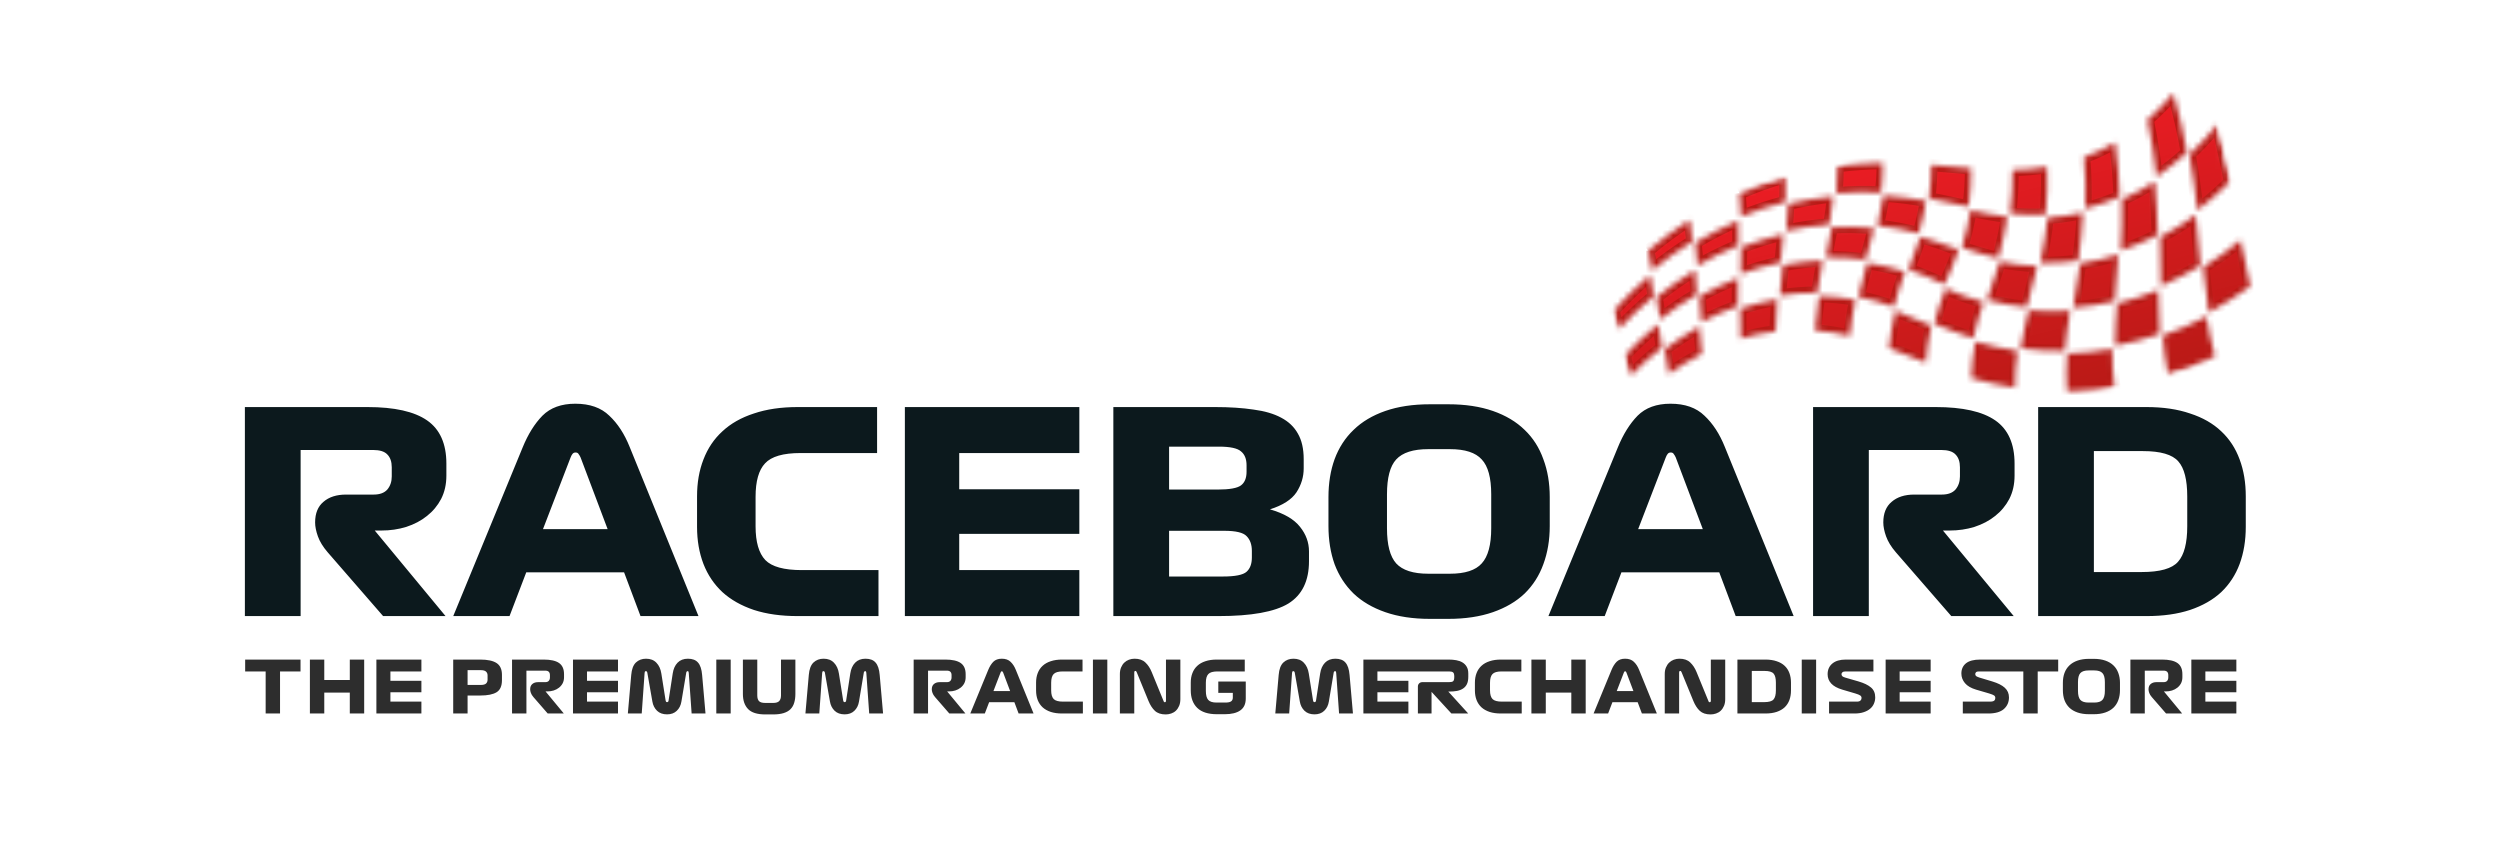
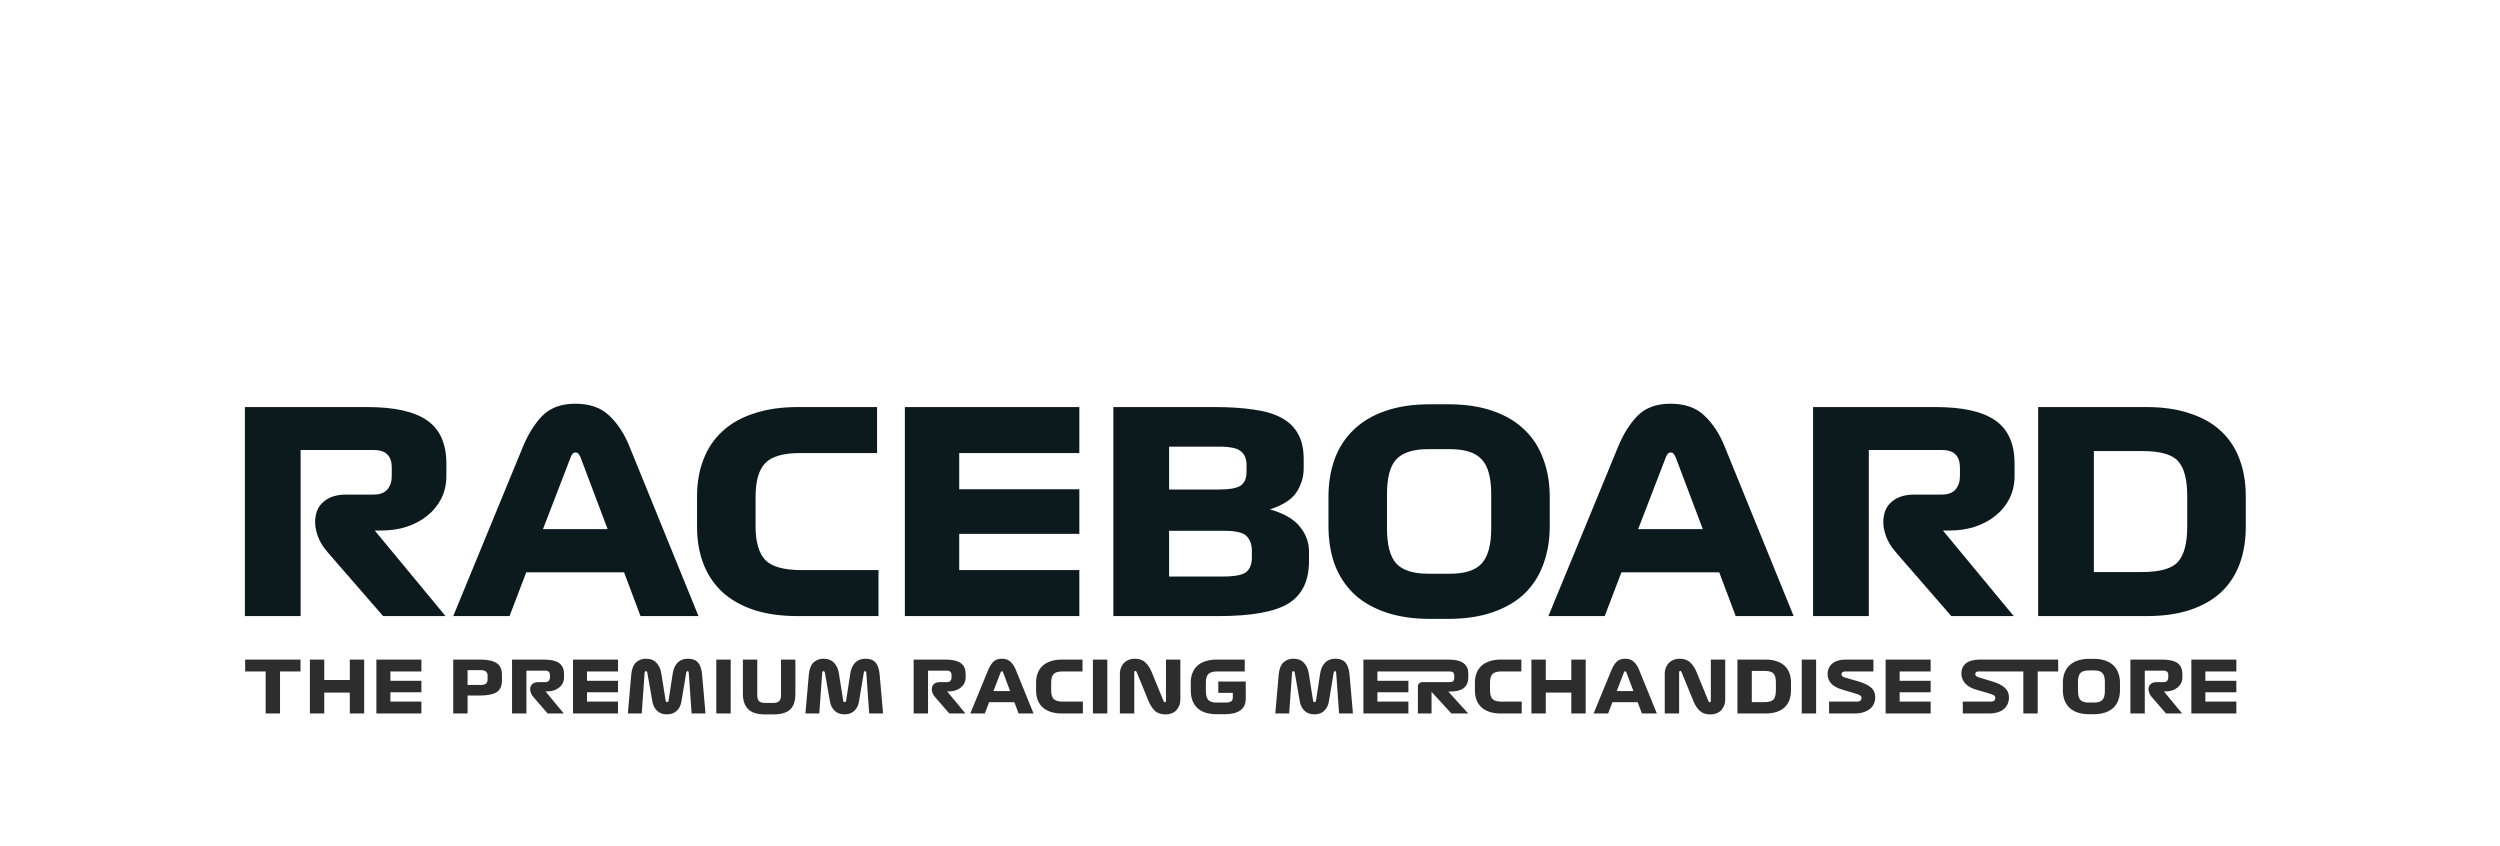
<svg xmlns="http://www.w3.org/2000/svg" width="452" height="153" viewBox="0 0 452 153" fill="none">
  <path d="M80.554 111.388H69.267L59.24 99.849C58.401 98.875 57.813 97.917 57.477 96.977C57.141 96.036 56.973 95.197 56.973 94.457C56.973 92.811 57.477 91.569 58.484 90.729C59.492 89.855 60.853 89.419 62.566 89.419H67.554C68.663 89.419 69.486 89.116 70.023 88.512C70.561 87.874 70.829 87.084 70.829 86.144V84.481C70.829 83.473 70.561 82.7 70.023 82.163C69.519 81.626 68.663 81.357 67.453 81.357H54.353V111.388H44.275V73.597H66.446C71.317 73.597 74.911 74.403 77.229 76.016C79.546 77.628 80.705 80.231 80.705 83.826V85.992C80.705 87.571 80.386 88.982 79.748 90.225C79.11 91.434 78.253 92.459 77.178 93.299C76.137 94.138 74.894 94.793 73.45 95.264C72.039 95.7 70.544 95.919 68.965 95.919H67.756L80.554 111.388ZM115.806 111.388L112.833 103.477H95.147L92.124 111.388H81.946L94.492 80.903C95.466 78.518 96.659 76.603 98.07 75.159C99.514 73.715 101.496 72.992 104.015 72.992C106.636 72.992 108.685 73.715 110.163 75.159C111.674 76.57 112.9 78.451 113.841 80.802L126.287 111.388H115.806ZM103.159 82.717L98.171 95.667H109.86L104.973 82.717C104.872 82.482 104.754 82.281 104.62 82.113C104.519 81.911 104.335 81.81 104.066 81.81C103.831 81.81 103.646 81.894 103.512 82.062C103.377 82.23 103.26 82.448 103.159 82.717ZM158.829 103.074V111.388H144.217C141.227 111.388 138.59 111.018 136.306 110.279C134.022 109.507 132.124 108.432 130.612 107.054C129.101 105.644 127.958 103.947 127.186 101.965C126.413 99.95 126.027 97.716 126.027 95.264V89.721C126.027 87.269 126.413 85.052 127.186 83.07C127.958 81.054 129.101 79.358 130.612 77.981C132.124 76.57 134.022 75.495 136.306 74.756C138.59 73.983 141.227 73.597 144.217 73.597H158.577V81.911H144.721C141.597 81.911 139.464 82.532 138.321 83.775C137.179 84.985 136.608 87 136.608 89.822V95.163C136.608 97.985 137.196 100.017 138.372 101.26C139.548 102.469 141.748 103.074 144.973 103.074H158.829ZM163.601 111.388V73.597H195.144V81.911H173.427V88.461H195.144V96.523H173.427V103.074H195.144V111.388H163.601ZM219.685 73.597C222.305 73.597 224.623 73.748 226.638 74.051C228.654 74.319 230.316 74.806 231.626 75.512C232.97 76.217 233.978 77.175 234.65 78.384C235.355 79.593 235.708 81.138 235.708 83.019V84.682C235.708 86.228 235.271 87.672 234.398 89.016C233.524 90.326 231.929 91.35 229.611 92.089C232.164 92.828 233.978 93.886 235.053 95.264C236.128 96.607 236.665 98.085 236.665 99.698V101.461C236.665 105.022 235.422 107.575 232.937 109.12C230.451 110.632 226.235 111.388 220.289 111.388H201.293V73.597H219.685ZM220.39 80.752H211.371V88.512H220.138C222.288 88.512 223.699 88.26 224.371 87.756C225.042 87.252 225.378 86.429 225.378 85.287V84.128C225.378 82.986 225.042 82.146 224.371 81.609C223.732 81.038 222.406 80.752 220.39 80.752ZM221.347 95.969H211.371V104.233H221.095C223.313 104.233 224.74 103.947 225.378 103.376C226.017 102.805 226.336 101.948 226.336 100.806V99.597C226.336 98.455 226.017 97.565 225.378 96.927C224.774 96.288 223.43 95.969 221.347 95.969ZM280.194 95.112C280.194 97.632 279.807 99.933 279.035 102.016C278.296 104.065 277.17 105.828 275.659 107.306C274.147 108.751 272.232 109.876 269.915 110.682C267.597 111.488 264.909 111.892 261.853 111.892H258.527C255.47 111.892 252.783 111.488 250.465 110.682C248.147 109.876 246.233 108.751 244.721 107.306C243.209 105.828 242.067 104.065 241.295 102.016C240.556 99.933 240.186 97.632 240.186 95.112V89.872C240.186 87.353 240.556 85.069 241.295 83.019C242.067 80.937 243.209 79.173 244.721 77.729C246.233 76.251 248.147 75.109 250.465 74.302C252.783 73.496 255.47 73.093 258.527 73.093H261.853C264.909 73.093 267.597 73.496 269.915 74.302C272.232 75.109 274.147 76.251 275.659 77.729C277.17 79.173 278.296 80.937 279.035 83.019C279.807 85.069 280.194 87.353 280.194 89.872V95.112ZM250.767 95.516C250.767 98.505 251.322 100.622 252.43 101.864C253.572 103.107 255.504 103.729 258.225 103.729H262.155C264.876 103.729 266.791 103.107 267.899 101.864C269.041 100.622 269.612 98.505 269.612 95.516V89.368C269.612 86.379 269.041 84.279 267.899 83.07C266.791 81.827 264.876 81.206 262.155 81.206H258.225C255.504 81.206 253.572 81.827 252.43 83.07C251.322 84.279 250.767 86.379 250.767 89.368V95.516ZM313.813 111.388L310.84 103.477H293.154L290.131 111.388H279.953L292.499 80.903C293.473 78.518 294.666 76.603 296.077 75.159C297.521 73.715 299.503 72.992 302.022 72.992C304.643 72.992 306.692 73.715 308.17 75.159C309.681 76.57 310.907 78.451 311.848 80.802L324.294 111.388H313.813ZM301.166 82.717L296.178 95.667H307.867L302.98 82.717C302.879 82.482 302.762 82.281 302.627 82.113C302.526 81.911 302.342 81.81 302.073 81.81C301.838 81.81 301.653 81.894 301.519 82.062C301.384 82.23 301.267 82.448 301.166 82.717ZM364.082 111.388H352.795L342.768 99.849C341.928 98.875 341.341 97.917 341.005 96.977C340.669 96.036 340.501 95.197 340.501 94.457C340.501 92.811 341.005 91.569 342.012 90.729C343.02 89.855 344.381 89.419 346.094 89.419H351.082C352.191 89.419 353.014 89.116 353.551 88.512C354.089 87.874 354.357 87.084 354.357 86.144V84.481C354.357 83.473 354.089 82.7 353.551 82.163C353.047 81.626 352.191 81.357 350.981 81.357H337.881V111.388H327.803V73.597H349.974C354.844 73.597 358.439 74.403 360.757 76.016C363.074 77.628 364.233 80.231 364.233 83.826V85.992C364.233 87.571 363.914 88.982 363.276 90.225C362.638 91.434 361.781 92.459 360.706 93.299C359.665 94.138 358.422 94.793 356.978 95.264C355.567 95.7 354.072 95.919 352.493 95.919H351.284L364.082 111.388ZM388.098 73.597C391.087 73.597 393.707 73.983 395.958 74.756C398.242 75.495 400.123 76.57 401.602 77.981C403.08 79.358 404.188 81.054 404.927 83.07C405.666 85.052 406.036 87.269 406.036 89.721V95.264C406.036 97.716 405.666 99.95 404.927 101.965C404.188 103.947 403.08 105.644 401.602 107.054C400.123 108.432 398.242 109.507 395.958 110.279C393.707 111.018 391.087 111.388 388.098 111.388H368.497V73.597H388.098ZM387.443 81.558H378.574V103.426H387.191C390.516 103.426 392.717 102.805 393.791 101.562C394.9 100.319 395.454 98.186 395.454 95.163V89.772C395.454 86.748 394.917 84.632 393.842 83.423C392.767 82.18 390.634 81.558 387.443 81.558Z" fill="#0C191D" />
  <mask id="mask0_171_499" style="mask-type:luminance" maskUnits="userSpaceOnUse" x="287" y="13" width="124" height="78">
-     <path d="M288.377 41.038L300.589 90.018L410.322 62.658L398.11 13.678L288.377 41.038Z" fill="white" stroke="white" stroke-width="1.12" />
+     <path d="M288.377 41.038L300.589 90.018L410.322 62.658L288.377 41.038Z" fill="white" stroke="white" stroke-width="1.12" />
  </mask>
  <g mask="url(#mask0_171_499)">
    <mask id="path-3-inside-1_171_499" fill="white">
      <path fill-rule="evenodd" clip-rule="evenodd" d="M391.032 60.684C391.222 63.073 391.532 65.437 392.012 67.793C394.906 66.861 397.713 65.74 400.461 64.439C399.8 62.059 399.302 59.654 398.927 57.223C396.383 58.562 393.753 59.707 391.032 60.684ZM390.572 42.863C390.641 45.811 390.651 48.758 390.702 51.691C393.179 50.633 395.541 49.413 397.843 48.031C397.556 44.977 397.303 41.919 396.979 38.873C394.925 40.349 392.803 41.691 390.57 42.858L390.572 42.863ZM388.275 21.625C388.999 25.021 389.527 28.471 389.898 31.94C391.846 30.613 393.665 29.176 395.406 27.582C394.756 23.992 393.953 20.42 392.951 16.893C391.515 18.587 389.957 20.149 388.269 21.622L388.275 21.625ZM382.789 54.877C385.317 54.246 387.801 53.437 390.221 52.447C390.249 55.091 390.309 57.723 390.474 60.368C387.837 61.27 385.159 61.992 382.428 62.516C382.442 59.964 382.596 57.42 382.789 54.877ZM383.628 36.067C385.698 35.15 387.672 34.061 389.581 32.846C389.891 36.051 390.039 39.258 390.125 42.486C387.957 43.584 385.754 44.519 383.455 45.303C383.618 42.229 383.693 39.157 383.628 36.067ZM373.766 63.937C373.612 66.206 373.578 68.46 373.725 70.738C376.593 70.707 379.455 70.488 382.293 70.06C381.996 67.746 381.894 65.438 381.895 63.104C379.205 63.578 376.499 63.852 373.766 63.937ZM376.095 47.652C375.72 50.309 375.276 52.963 374.833 55.618C377.362 55.422 379.862 55.029 382.334 54.448C382.568 51.654 382.796 48.843 382.977 46.038C380.717 46.744 378.423 47.277 376.098 47.646L376.095 47.652ZM376.795 28.422C377.057 31.516 377.127 34.6 377.02 37.705C379.148 37.155 381.202 36.466 383.216 35.597C383.119 32.324 382.866 29.05 382.407 25.794C380.607 26.82 378.744 27.705 376.795 28.422ZM366.801 56.114C366.244 58.395 365.728 60.681 365.357 63C367.986 63.343 370.641 63.493 373.3 63.461C373.518 61.019 373.881 58.61 374.263 56.2C371.775 56.346 369.297 56.333 366.801 56.114ZM370.212 39.383C369.912 42.124 369.467 44.832 368.894 47.539C371.186 47.584 373.468 47.435 375.74 47.133C376.144 44.239 376.444 41.361 376.592 38.442C374.489 38.933 372.367 39.231 370.212 39.383ZM357.144 61.789C356.722 63.964 356.475 66.149 356.395 68.361C358.996 69.082 361.634 69.672 364.298 70.074C364.285 67.847 364.456 65.646 364.768 63.445C362.185 63.072 359.657 62.508 357.143 61.785L357.144 61.789ZM361.555 47.319C360.873 49.647 360.042 51.943 359.26 54.242C361.625 54.86 364.011 55.287 366.446 55.537C367.091 53.062 367.74 50.6 368.311 48.105C366.045 48.019 363.787 47.756 361.554 47.314L361.555 47.319ZM363.86 30.741C363.887 33.381 363.752 35.998 363.423 38.624C365.564 38.829 367.702 38.892 369.851 38.778C370.121 35.917 370.199 33.069 370.096 30.184C368.023 30.525 365.941 30.692 363.864 30.74L363.86 30.741ZM351.775 52.165C350.958 54.227 350.273 56.345 349.728 58.516C352.043 59.499 354.375 60.396 356.774 61.148C357.242 58.942 357.896 56.778 358.622 54.63C356.271 53.989 354.006 53.149 351.775 52.165ZM356.268 38.025C355.907 40.307 355.397 42.558 354.718 44.762C356.876 45.526 359.053 46.171 361.286 46.672C361.985 44.198 362.538 41.707 362.911 39.177C360.671 38.928 358.479 38.512 356.273 38.024L356.268 38.025ZM342.688 56.201C342.161 58.441 341.784 60.678 341.542 62.945C343.755 63.797 345.959 64.686 348.176 65.552C348.353 63.302 348.674 61.078 349.165 58.887C347.022 57.963 344.874 57.021 342.687 56.197L342.688 56.201ZM347.216 42.826C346.571 44.812 345.812 46.773 345.059 48.736C347.316 49.49 349.435 50.453 351.562 51.449C352.465 49.36 353.395 47.323 354.119 45.161C351.818 44.311 349.54 43.475 347.22 42.825L347.216 42.826ZM349.185 29.826C349.179 31.843 349.051 33.861 348.78 35.876C351.17 36.317 353.538 36.867 355.907 37.362C356.231 35.07 356.377 32.773 356.358 30.439C353.957 30.25 351.562 30.001 349.185 29.826ZM337.581 47.548C337.016 49.582 336.47 51.611 336.001 53.675C338.2 54.111 340.318 54.722 342.42 55.48C342.968 53.323 343.654 51.205 344.43 49.118C342.186 48.415 339.913 47.896 337.581 47.548ZM340.523 35.351C340.261 37.187 339.906 38.998 339.458 40.793C341.971 41.081 344.451 41.53 346.893 42.183C347.463 40.25 347.907 38.3 348.218 36.31C345.683 35.855 343.121 35.511 340.523 35.351ZM328.892 53.535C328.583 55.593 328.329 57.672 328.163 59.754C330.272 59.913 332.357 60.249 334.421 60.718C334.651 58.538 335.003 56.361 335.46 54.192C333.271 53.788 331.095 53.578 328.892 53.535ZM331.175 41.087C330.841 42.907 330.484 44.713 330.133 46.542C332.522 46.49 334.907 46.615 337.286 46.937C337.814 45.049 338.346 43.164 338.834 41.252C336.283 41.007 333.723 40.966 331.176 41.092L331.175 41.087ZM332.211 30.036C332.234 31.679 332.167 33.31 332.031 34.944C334.713 34.711 337.385 34.676 340.089 34.809C340.299 33.039 340.411 31.255 340.406 29.466C337.66 29.5 334.934 29.69 332.211 30.036ZM322.335 47.939C322.139 49.759 321.951 51.596 321.809 53.422C324.047 53.094 326.283 52.919 328.547 52.916C328.853 50.981 329.194 49.037 329.554 47.103C327.122 47.2 324.736 47.482 322.34 47.938L322.335 47.939ZM323.313 36.868C323.242 38.486 323.133 40.088 322.974 41.708C325.537 41.157 328.128 40.775 330.749 40.596C331.034 38.911 331.273 37.202 331.444 35.492C328.705 35.773 325.994 36.22 323.313 36.868ZM314.631 55.809C314.623 57.602 314.651 59.405 314.714 61.209C316.776 60.607 318.878 60.171 321.027 59.919C321.071 57.976 321.183 56.035 321.315 54.108C319.044 54.498 316.82 55.072 314.631 55.809ZM314.794 44.712C314.777 46.33 314.733 47.921 314.712 49.522C317.063 48.672 319.467 47.969 321.918 47.461C322.088 45.75 322.282 44.053 322.43 42.333C319.828 42.943 317.286 43.738 314.794 44.712ZM314.501 34.941C317.194 33.775 319.945 32.776 322.78 31.962C322.843 33.473 322.848 34.983 322.806 36.501C320.069 37.202 317.377 38.099 314.768 39.17C314.714 37.76 314.626 36.348 314.5 34.936L314.501 34.941ZM307.277 53.552C309.526 52.292 311.835 51.208 314.233 50.272C314.214 51.96 314.2 53.651 314.185 55.357C311.926 56.145 309.728 57.12 307.606 58.245C307.479 56.677 307.372 55.129 307.277 53.552ZM306.528 43.856C309.017 42.36 311.597 41.032 314.263 39.892C314.305 41.394 314.322 42.877 314.309 44.373C311.745 45.433 309.292 46.641 306.902 48.025C306.798 46.627 306.681 45.237 306.527 43.852L306.528 43.856ZM300.984 63.14C301.231 64.624 301.478 66.104 301.739 67.585C303.647 66.228 305.629 65.035 307.699 63.976C307.524 62.351 307.359 60.709 307.23 59.073C305.041 60.284 302.974 61.646 300.979 63.142L300.984 63.14ZM299.509 53.713C299.719 55.046 299.933 56.396 300.144 57.733C302.257 56.081 304.466 54.581 306.781 53.25C306.676 51.77 306.575 50.303 306.468 48.837C304.045 50.302 301.731 51.931 299.509 53.713ZM297.975 45.304C298.239 46.501 298.481 47.688 298.691 48.883C301.026 46.985 303.453 45.24 305.989 43.658C305.861 42.359 305.677 41.07 305.475 39.77C302.857 41.455 300.373 43.307 297.976 45.309L297.975 45.304ZM293.719 64.281C295.637 62.262 297.656 60.369 299.804 58.625C300.035 60.04 300.262 61.441 300.489 62.843C298.436 64.46 296.481 66.195 294.649 68.071C294.332 66.8 294.037 65.538 293.724 64.28L293.719 64.281ZM291.702 56.188C293.782 53.898 295.982 51.751 298.328 49.761C298.572 51.016 298.78 52.28 298.992 53.544C296.722 55.426 294.594 57.449 292.586 59.598C292.301 58.456 291.999 57.323 291.702 56.188ZM398.343 48.308C400.726 46.819 402.971 45.188 405.125 43.407C405.647 46.208 406.187 49.004 406.843 51.771C404.436 53.516 401.949 55.081 399.353 56.501C398.938 53.776 398.626 51.051 398.348 48.312L398.343 48.308ZM395.862 27.938C397.666 26.246 399.343 24.439 400.883 22.528C401.754 25.946 402.509 29.402 403.196 32.866C401.343 34.713 399.394 36.412 397.3 38.005C396.913 34.628 396.461 31.262 395.862 27.938Z" />
    </mask>
-     <path fill-rule="evenodd" clip-rule="evenodd" d="M391.032 60.684C391.222 63.073 391.532 65.437 392.012 67.793C394.906 66.861 397.713 65.74 400.461 64.439C399.8 62.059 399.302 59.654 398.927 57.223C396.383 58.562 393.753 59.707 391.032 60.684ZM390.572 42.863C390.641 45.811 390.651 48.758 390.702 51.691C393.179 50.633 395.541 49.413 397.843 48.031C397.556 44.977 397.303 41.919 396.979 38.873C394.925 40.349 392.803 41.691 390.57 42.858L390.572 42.863ZM388.275 21.625C388.999 25.021 389.527 28.471 389.898 31.94C391.846 30.613 393.665 29.176 395.406 27.582C394.756 23.992 393.953 20.42 392.951 16.893C391.515 18.587 389.957 20.149 388.269 21.622L388.275 21.625ZM382.789 54.877C385.317 54.246 387.801 53.437 390.221 52.447C390.249 55.091 390.309 57.723 390.474 60.368C387.837 61.27 385.159 61.992 382.428 62.516C382.442 59.964 382.596 57.42 382.789 54.877ZM383.628 36.067C385.698 35.15 387.672 34.061 389.581 32.846C389.891 36.051 390.039 39.258 390.125 42.486C387.957 43.584 385.754 44.519 383.455 45.303C383.618 42.229 383.693 39.157 383.628 36.067ZM373.766 63.937C373.612 66.206 373.578 68.46 373.725 70.738C376.593 70.707 379.455 70.488 382.293 70.06C381.996 67.746 381.894 65.438 381.895 63.104C379.205 63.578 376.499 63.852 373.766 63.937ZM376.095 47.652C375.72 50.309 375.276 52.963 374.833 55.618C377.362 55.422 379.862 55.029 382.334 54.448C382.568 51.654 382.796 48.843 382.977 46.038C380.717 46.744 378.423 47.277 376.098 47.646L376.095 47.652ZM376.795 28.422C377.057 31.516 377.127 34.6 377.02 37.705C379.148 37.155 381.202 36.466 383.216 35.597C383.119 32.324 382.866 29.05 382.407 25.794C380.607 26.82 378.744 27.705 376.795 28.422ZM366.801 56.114C366.244 58.395 365.728 60.681 365.357 63C367.986 63.343 370.641 63.493 373.3 63.461C373.518 61.019 373.881 58.61 374.263 56.2C371.775 56.346 369.297 56.333 366.801 56.114ZM370.212 39.383C369.912 42.124 369.467 44.832 368.894 47.539C371.186 47.584 373.468 47.435 375.74 47.133C376.144 44.239 376.444 41.361 376.592 38.442C374.489 38.933 372.367 39.231 370.212 39.383ZM357.144 61.789C356.722 63.964 356.475 66.149 356.395 68.361C358.996 69.082 361.634 69.672 364.298 70.074C364.285 67.847 364.456 65.646 364.768 63.445C362.185 63.072 359.657 62.508 357.143 61.785L357.144 61.789ZM361.555 47.319C360.873 49.647 360.042 51.943 359.26 54.242C361.625 54.86 364.011 55.287 366.446 55.537C367.091 53.062 367.74 50.6 368.311 48.105C366.045 48.019 363.787 47.756 361.554 47.314L361.555 47.319ZM363.86 30.741C363.887 33.381 363.752 35.998 363.423 38.624C365.564 38.829 367.702 38.892 369.851 38.778C370.121 35.917 370.199 33.069 370.096 30.184C368.023 30.525 365.941 30.692 363.864 30.74L363.86 30.741ZM351.775 52.165C350.958 54.227 350.273 56.345 349.728 58.516C352.043 59.499 354.375 60.396 356.774 61.148C357.242 58.942 357.896 56.778 358.622 54.63C356.271 53.989 354.006 53.149 351.775 52.165ZM356.268 38.025C355.907 40.307 355.397 42.558 354.718 44.762C356.876 45.526 359.053 46.171 361.286 46.672C361.985 44.198 362.538 41.707 362.911 39.177C360.671 38.928 358.479 38.512 356.273 38.024L356.268 38.025ZM342.688 56.201C342.161 58.441 341.784 60.678 341.542 62.945C343.755 63.797 345.959 64.686 348.176 65.552C348.353 63.302 348.674 61.078 349.165 58.887C347.022 57.963 344.874 57.021 342.687 56.197L342.688 56.201ZM347.216 42.826C346.571 44.812 345.812 46.773 345.059 48.736C347.316 49.49 349.435 50.453 351.562 51.449C352.465 49.36 353.395 47.323 354.119 45.161C351.818 44.311 349.54 43.475 347.22 42.825L347.216 42.826ZM349.185 29.826C349.179 31.843 349.051 33.861 348.78 35.876C351.17 36.317 353.538 36.867 355.907 37.362C356.231 35.07 356.377 32.773 356.358 30.439C353.957 30.25 351.562 30.001 349.185 29.826ZM337.581 47.548C337.016 49.582 336.47 51.611 336.001 53.675C338.2 54.111 340.318 54.722 342.42 55.48C342.968 53.323 343.654 51.205 344.43 49.118C342.186 48.415 339.913 47.896 337.581 47.548ZM340.523 35.351C340.261 37.187 339.906 38.998 339.458 40.793C341.971 41.081 344.451 41.53 346.893 42.183C347.463 40.25 347.907 38.3 348.218 36.31C345.683 35.855 343.121 35.511 340.523 35.351ZM328.892 53.535C328.583 55.593 328.329 57.672 328.163 59.754C330.272 59.913 332.357 60.249 334.421 60.718C334.651 58.538 335.003 56.361 335.46 54.192C333.271 53.788 331.095 53.578 328.892 53.535ZM331.175 41.087C330.841 42.907 330.484 44.713 330.133 46.542C332.522 46.49 334.907 46.615 337.286 46.937C337.814 45.049 338.346 43.164 338.834 41.252C336.283 41.007 333.723 40.966 331.176 41.092L331.175 41.087ZM332.211 30.036C332.234 31.679 332.167 33.31 332.031 34.944C334.713 34.711 337.385 34.676 340.089 34.809C340.299 33.039 340.411 31.255 340.406 29.466C337.66 29.5 334.934 29.69 332.211 30.036ZM322.335 47.939C322.139 49.759 321.951 51.596 321.809 53.422C324.047 53.094 326.283 52.919 328.547 52.916C328.853 50.981 329.194 49.037 329.554 47.103C327.122 47.2 324.736 47.482 322.34 47.938L322.335 47.939ZM323.313 36.868C323.242 38.486 323.133 40.088 322.974 41.708C325.537 41.157 328.128 40.775 330.749 40.596C331.034 38.911 331.273 37.202 331.444 35.492C328.705 35.773 325.994 36.22 323.313 36.868ZM314.631 55.809C314.623 57.602 314.651 59.405 314.714 61.209C316.776 60.607 318.878 60.171 321.027 59.919C321.071 57.976 321.183 56.035 321.315 54.108C319.044 54.498 316.82 55.072 314.631 55.809ZM314.794 44.712C314.777 46.33 314.733 47.921 314.712 49.522C317.063 48.672 319.467 47.969 321.918 47.461C322.088 45.75 322.282 44.053 322.43 42.333C319.828 42.943 317.286 43.738 314.794 44.712ZM314.501 34.941C317.194 33.775 319.945 32.776 322.78 31.962C322.843 33.473 322.848 34.983 322.806 36.501C320.069 37.202 317.377 38.099 314.768 39.17C314.714 37.76 314.626 36.348 314.5 34.936L314.501 34.941ZM307.277 53.552C309.526 52.292 311.835 51.208 314.233 50.272C314.214 51.96 314.2 53.651 314.185 55.357C311.926 56.145 309.728 57.12 307.606 58.245C307.479 56.677 307.372 55.129 307.277 53.552ZM306.528 43.856C309.017 42.36 311.597 41.032 314.263 39.892C314.305 41.394 314.322 42.877 314.309 44.373C311.745 45.433 309.292 46.641 306.902 48.025C306.798 46.627 306.681 45.237 306.527 43.852L306.528 43.856ZM300.984 63.14C301.231 64.624 301.478 66.104 301.739 67.585C303.647 66.228 305.629 65.035 307.699 63.976C307.524 62.351 307.359 60.709 307.23 59.073C305.041 60.284 302.974 61.646 300.979 63.142L300.984 63.14ZM299.509 53.713C299.719 55.046 299.933 56.396 300.144 57.733C302.257 56.081 304.466 54.581 306.781 53.25C306.676 51.77 306.575 50.303 306.468 48.837C304.045 50.302 301.731 51.931 299.509 53.713ZM297.975 45.304C298.239 46.501 298.481 47.688 298.691 48.883C301.026 46.985 303.453 45.24 305.989 43.658C305.861 42.359 305.677 41.07 305.475 39.77C302.857 41.455 300.373 43.307 297.976 45.309L297.975 45.304ZM293.719 64.281C295.637 62.262 297.656 60.369 299.804 58.625C300.035 60.04 300.262 61.441 300.489 62.843C298.436 64.46 296.481 66.195 294.649 68.071C294.332 66.8 294.037 65.538 293.724 64.28L293.719 64.281ZM291.702 56.188C293.782 53.898 295.982 51.751 298.328 49.761C298.572 51.016 298.78 52.28 298.992 53.544C296.722 55.426 294.594 57.449 292.586 59.598C292.301 58.456 291.999 57.323 291.702 56.188ZM398.343 48.308C400.726 46.819 402.971 45.188 405.125 43.407C405.647 46.208 406.187 49.004 406.843 51.771C404.436 53.516 401.949 55.081 399.353 56.501C398.938 53.776 398.626 51.051 398.348 48.312L398.343 48.308ZM395.862 27.938C397.666 26.246 399.343 24.439 400.883 22.528C401.754 25.946 402.509 29.402 403.196 32.866C401.343 34.713 399.394 36.412 397.3 38.005C396.913 34.628 396.461 31.262 395.862 27.938Z" fill="url(#paint0_linear_171_499)" stroke="#B91A16" stroke-width="2.239" mask="url(#path-3-inside-1_171_499)" />
  </g>
  <path d="M48.03 129V121.395H44.325V119.25H54.335V121.395H50.63V129H48.03ZM56.029 129V119.25H58.629V122.942H63.244V119.25H65.844V129H63.244V125.217H58.629V129H56.029ZM68.051 129V119.25H76.189V121.395H70.586V123.085H76.189V125.165H70.586V126.855H76.189V129H68.051ZM90.753 122.006V122.968C90.753 124.025 90.432 124.753 89.791 125.152C89.149 125.551 88.157 125.75 86.814 125.75H84.539V129H81.939V119.25H86.814C88.157 119.25 89.149 119.462 89.791 119.887C90.432 120.312 90.753 121.018 90.753 122.006ZM88.153 122.89V122.123C88.153 121.82 88.057 121.586 87.867 121.421C87.685 121.248 87.36 121.161 86.892 121.161H84.539V123.839H86.892C87.36 123.839 87.685 123.757 87.867 123.592C88.057 123.419 88.153 123.185 88.153 122.89ZM101.937 129H99.025L96.438 126.023C96.221 125.772 96.07 125.525 95.983 125.282C95.896 125.039 95.853 124.823 95.853 124.632C95.853 124.207 95.983 123.887 96.243 123.67C96.503 123.445 96.854 123.332 97.296 123.332H98.583C98.869 123.332 99.081 123.254 99.22 123.098C99.359 122.933 99.428 122.73 99.428 122.487V122.058C99.428 121.798 99.359 121.599 99.22 121.46C99.09 121.321 98.869 121.252 98.557 121.252H95.177V129H92.577V119.25H98.297C99.553 119.25 100.481 119.458 101.079 119.874C101.677 120.29 101.976 120.962 101.976 121.889V122.448C101.976 122.855 101.894 123.219 101.729 123.54C101.564 123.852 101.343 124.116 101.066 124.333C100.797 124.55 100.477 124.719 100.104 124.84C99.74 124.953 99.354 125.009 98.947 125.009H98.635L101.937 129ZM103.596 129V119.25H111.734V121.395H106.131V123.085H111.734V125.165H106.131V126.855H111.734V129H103.596ZM113.515 129L114.126 122.032C114.213 120.992 114.495 120.242 114.971 119.783C115.457 119.324 116.068 119.094 116.804 119.094C117.593 119.094 118.217 119.337 118.676 119.822C119.144 120.299 119.443 120.953 119.573 121.785L120.34 126.634C120.358 126.738 120.384 126.816 120.418 126.868C120.462 126.92 120.527 126.946 120.613 126.946C120.7 126.946 120.765 126.916 120.808 126.855C120.852 126.794 120.878 126.712 120.886 126.608L121.627 121.772C121.749 120.949 122.039 120.299 122.498 119.822C122.966 119.337 123.59 119.094 124.37 119.094C125.194 119.094 125.805 119.328 126.203 119.796C126.611 120.255 126.858 121.001 126.944 122.032L127.555 129H125.046L124.526 121.655C124.518 121.568 124.5 121.495 124.474 121.434C124.457 121.373 124.405 121.343 124.318 121.343C124.249 121.343 124.193 121.373 124.149 121.434C124.106 121.486 124.08 121.551 124.071 121.629L123.2 126.842C123.088 127.535 122.806 128.094 122.355 128.519C121.913 128.944 121.328 129.156 120.6 129.156C119.846 129.156 119.244 128.939 118.793 128.506C118.343 128.064 118.061 127.505 117.948 126.829L117.038 121.642C117.021 121.547 116.991 121.473 116.947 121.421C116.904 121.369 116.848 121.343 116.778 121.343C116.692 121.343 116.631 121.373 116.596 121.434C116.57 121.495 116.553 121.573 116.544 121.668L116.024 129H113.515ZM129.508 129V119.25H132.108V129H129.508ZM138.371 129.169C136.915 129.169 135.875 128.844 135.251 128.194C134.627 127.544 134.315 126.638 134.315 125.477V119.25H136.915V125.724C136.915 126.192 137.019 126.539 137.227 126.764C137.444 126.981 137.812 127.089 138.332 127.089H139.814C140.3 127.089 140.651 126.981 140.867 126.764C141.093 126.539 141.205 126.192 141.205 125.724V119.25H143.805V125.477C143.805 126.058 143.736 126.578 143.597 127.037C143.467 127.496 143.246 127.886 142.934 128.207C142.631 128.519 142.219 128.757 141.699 128.922C141.179 129.087 140.538 129.169 139.775 129.169H138.371ZM145.62 129L146.231 122.032C146.318 120.992 146.6 120.242 147.076 119.783C147.562 119.324 148.173 119.094 148.909 119.094C149.698 119.094 150.322 119.337 150.781 119.822C151.249 120.299 151.548 120.953 151.678 121.785L152.445 126.634C152.463 126.738 152.489 126.816 152.523 126.868C152.567 126.92 152.632 126.946 152.718 126.946C152.805 126.946 152.87 126.916 152.913 126.855C152.957 126.794 152.983 126.712 152.991 126.608L153.732 121.772C153.854 120.949 154.144 120.299 154.603 119.822C155.071 119.337 155.695 119.094 156.475 119.094C157.299 119.094 157.91 119.328 158.308 119.796C158.716 120.255 158.963 121.001 159.049 122.032L159.66 129H157.151L156.631 121.655C156.623 121.568 156.605 121.495 156.579 121.434C156.562 121.373 156.51 121.343 156.423 121.343C156.354 121.343 156.298 121.373 156.254 121.434C156.211 121.486 156.185 121.551 156.176 121.629L155.305 126.842C155.193 127.535 154.911 128.094 154.46 128.519C154.018 128.944 153.433 129.156 152.705 129.156C151.951 129.156 151.349 128.939 150.898 128.506C150.448 128.064 150.166 127.505 150.053 126.829L149.143 121.642C149.126 121.547 149.096 121.473 149.052 121.421C149.009 121.369 148.953 121.343 148.883 121.343C148.797 121.343 148.736 121.373 148.701 121.434C148.675 121.495 148.658 121.573 148.649 121.668L148.129 129H145.62ZM174.55 129H171.638L169.051 126.023C168.835 125.772 168.683 125.525 168.596 125.282C168.51 125.039 168.466 124.823 168.466 124.632C168.466 124.207 168.596 123.887 168.856 123.67C169.116 123.445 169.467 123.332 169.909 123.332H171.196C171.482 123.332 171.695 123.254 171.833 123.098C171.972 122.933 172.041 122.73 172.041 122.487V122.058C172.041 121.798 171.972 121.599 171.833 121.46C171.703 121.321 171.482 121.252 171.17 121.252H167.79V129H165.19V119.25H170.91C172.167 119.25 173.094 119.458 173.692 119.874C174.29 120.29 174.589 120.962 174.589 121.889V122.448C174.589 122.855 174.507 123.219 174.342 123.54C174.178 123.852 173.957 124.116 173.679 124.333C173.411 124.55 173.09 124.719 172.717 124.84C172.353 124.953 171.968 125.009 171.56 125.009H171.248L174.55 129ZM184.165 129L183.398 126.959H178.835L178.055 129H175.429L178.666 121.135C178.918 120.52 179.225 120.026 179.589 119.653C179.962 119.28 180.473 119.094 181.123 119.094C181.799 119.094 182.328 119.28 182.709 119.653C183.099 120.017 183.416 120.502 183.658 121.109L186.869 129H184.165ZM180.902 121.603L179.615 124.944H182.631L181.37 121.603C181.344 121.542 181.314 121.49 181.279 121.447C181.253 121.395 181.206 121.369 181.136 121.369C181.076 121.369 181.028 121.391 180.993 121.434C180.959 121.477 180.928 121.534 180.902 121.603ZM195.785 126.855V129H192.015C191.244 129 190.564 128.905 189.974 128.714C189.385 128.515 188.895 128.237 188.505 127.882C188.115 127.518 187.821 127.08 187.621 126.569C187.422 126.049 187.322 125.473 187.322 124.84V123.41C187.322 122.777 187.422 122.205 187.621 121.694C187.821 121.174 188.115 120.736 188.505 120.381C188.895 120.017 189.385 119.74 189.974 119.549C190.564 119.35 191.244 119.25 192.015 119.25H195.72V121.395H192.145C191.339 121.395 190.789 121.555 190.494 121.876C190.2 122.188 190.052 122.708 190.052 123.436V124.814C190.052 125.542 190.204 126.066 190.507 126.387C190.811 126.699 191.378 126.855 192.21 126.855H195.785ZM197.602 129V119.25H200.202V129H197.602ZM202.475 129V121.85C202.475 121.408 202.548 121.014 202.696 120.667C202.843 120.32 203.034 120.034 203.268 119.809C203.51 119.575 203.792 119.397 204.113 119.276C204.442 119.155 204.78 119.094 205.127 119.094C205.959 119.094 206.609 119.319 207.077 119.77C207.553 120.212 207.939 120.797 208.234 121.525L210.353 126.699C210.379 126.76 210.405 126.82 210.431 126.881C210.465 126.933 210.517 126.959 210.587 126.959C210.673 126.959 210.73 126.937 210.756 126.894C210.79 126.842 210.808 126.773 210.808 126.686V119.25H213.408V126.413C213.408 126.872 213.334 127.275 213.187 127.622C213.039 127.969 212.844 128.259 212.602 128.493C212.368 128.718 212.086 128.887 211.757 129C211.436 129.113 211.102 129.169 210.756 129.169C209.924 129.169 209.274 128.952 208.806 128.519C208.346 128.086 207.961 127.492 207.649 126.738L205.53 121.564C205.504 121.503 205.473 121.447 205.439 121.395C205.413 121.334 205.365 121.304 205.296 121.304C205.209 121.304 205.148 121.33 205.114 121.382C205.088 121.425 205.075 121.49 205.075 121.577V129H202.475ZM225.052 119.25V121.395H220.112C219.306 121.395 218.755 121.555 218.461 121.876C218.166 122.188 218.019 122.708 218.019 123.436V124.905C218.019 125.676 218.162 126.222 218.448 126.543C218.742 126.864 219.241 127.024 219.943 127.024H221.529C222.014 127.024 222.361 126.955 222.569 126.816C222.785 126.669 222.894 126.439 222.894 126.127V125.269H220.268V123.215H225.234V126.296C225.234 127.267 224.904 127.982 224.246 128.441C223.596 128.9 222.66 129.13 221.438 129.13H220.021C218.435 129.13 217.247 128.749 216.459 127.986C215.679 127.223 215.289 126.162 215.289 124.801V123.41C215.289 122.777 215.388 122.205 215.588 121.694C215.787 121.174 216.082 120.736 216.472 120.381C216.862 120.017 217.351 119.74 217.941 119.549C218.53 119.35 219.21 119.25 219.982 119.25H225.052ZM230.573 129L231.184 122.032C231.271 120.992 231.552 120.242 232.029 119.783C232.514 119.324 233.125 119.094 233.862 119.094C234.651 119.094 235.275 119.337 235.734 119.822C236.202 120.299 236.501 120.953 236.631 121.785L237.398 126.634C237.415 126.738 237.441 126.816 237.476 126.868C237.519 126.92 237.584 126.946 237.671 126.946C237.758 126.946 237.823 126.916 237.866 126.855C237.909 126.794 237.935 126.712 237.944 126.608L238.685 121.772C238.806 120.949 239.097 120.299 239.556 119.822C240.024 119.337 240.648 119.094 241.428 119.094C242.251 119.094 242.862 119.328 243.261 119.796C243.668 120.255 243.915 121.001 244.002 122.032L244.613 129H242.104L241.584 121.655C241.575 121.568 241.558 121.495 241.532 121.434C241.515 121.373 241.463 121.343 241.376 121.343C241.307 121.343 241.25 121.373 241.207 121.434C241.164 121.486 241.138 121.551 241.129 121.629L240.258 126.842C240.145 127.535 239.864 128.094 239.413 128.519C238.971 128.944 238.386 129.156 237.658 129.156C236.904 129.156 236.302 128.939 235.851 128.506C235.4 128.064 235.119 127.505 235.006 126.829L234.096 121.642C234.079 121.547 234.048 121.473 234.005 121.421C233.962 121.369 233.905 121.343 233.836 121.343C233.749 121.343 233.689 121.373 233.654 121.434C233.628 121.495 233.611 121.573 233.602 121.668L233.082 129H230.573ZM246.5 129V119.25H254.638V121.395H249.035V123.085H254.638V125.165H249.035V126.855H254.638V129H246.5ZM258.824 129H256.354V124.138C256.354 123.895 256.432 123.7 256.588 123.553C256.744 123.406 256.931 123.332 257.147 123.332H261.996C262.352 123.332 262.594 123.276 262.724 123.163C262.863 123.05 262.932 122.79 262.932 122.383V122.318C262.932 121.937 262.863 121.69 262.724 121.577C262.594 121.456 262.352 121.395 261.996 121.395H253.754V119.25H261.931C262.408 119.25 262.863 119.289 263.296 119.367C263.73 119.445 264.102 119.579 264.414 119.77C264.735 119.961 264.991 120.221 265.181 120.55C265.372 120.871 265.467 121.278 265.467 121.772V122.383C265.467 122.903 265.385 123.336 265.22 123.683C265.056 124.021 264.822 124.29 264.518 124.489C264.224 124.688 263.86 124.831 263.426 124.918C262.993 124.996 262.516 125.035 261.996 125.035H261.853L265.454 129H262.412L258.824 125.087V129ZM275.127 126.855V129H271.357C270.586 129 269.905 128.905 269.316 128.714C268.727 128.515 268.237 128.237 267.847 127.882C267.457 127.518 267.162 127.08 266.963 126.569C266.764 126.049 266.664 125.473 266.664 124.84V123.41C266.664 122.777 266.764 122.205 266.963 121.694C267.162 121.174 267.457 120.736 267.847 120.381C268.237 120.017 268.727 119.74 269.316 119.549C269.905 119.35 270.586 119.25 271.357 119.25H275.062V121.395H271.487C270.681 121.395 270.131 121.555 269.836 121.876C269.541 122.188 269.394 122.708 269.394 123.436V124.814C269.394 125.542 269.546 126.066 269.849 126.387C270.152 126.699 270.72 126.855 271.552 126.855H275.127ZM276.878 129V119.25H279.478V122.942H284.093V119.25H286.693V129H284.093V125.217H279.478V129H276.878ZM296.856 129L296.089 126.959H291.526L290.746 129H288.12L291.357 121.135C291.609 120.52 291.916 120.026 292.28 119.653C292.653 119.28 293.164 119.094 293.814 119.094C294.49 119.094 295.019 119.28 295.4 119.653C295.79 120.017 296.107 120.502 296.349 121.109L299.56 129H296.856ZM293.593 121.603L292.306 124.944H295.322L294.061 121.603C294.035 121.542 294.005 121.49 293.97 121.447C293.944 121.395 293.897 121.369 293.827 121.369C293.767 121.369 293.719 121.391 293.684 121.434C293.65 121.477 293.619 121.534 293.593 121.603ZM300.986 129V121.85C300.986 121.408 301.059 121.014 301.207 120.667C301.354 120.32 301.545 120.034 301.779 119.809C302.021 119.575 302.303 119.397 302.624 119.276C302.953 119.155 303.291 119.094 303.638 119.094C304.47 119.094 305.12 119.319 305.588 119.77C306.064 120.212 306.45 120.797 306.745 121.525L308.864 126.699C308.89 126.76 308.916 126.82 308.942 126.881C308.976 126.933 309.028 126.959 309.098 126.959C309.184 126.959 309.241 126.937 309.267 126.894C309.301 126.842 309.319 126.773 309.319 126.686V119.25H311.919V126.413C311.919 126.872 311.845 127.275 311.698 127.622C311.55 127.969 311.355 128.259 311.113 128.493C310.879 128.718 310.597 128.887 310.268 129C309.947 129.113 309.613 129.169 309.267 129.169C308.435 129.169 307.785 128.952 307.317 128.519C306.857 128.086 306.472 127.492 306.16 126.738L304.041 121.564C304.015 121.503 303.984 121.447 303.95 121.395C303.924 121.334 303.876 121.304 303.807 121.304C303.72 121.304 303.659 121.33 303.625 121.382C303.599 121.425 303.586 121.49 303.586 121.577V129H300.986ZM319.182 119.25C319.953 119.25 320.629 119.35 321.21 119.549C321.799 119.74 322.284 120.017 322.666 120.381C323.047 120.736 323.333 121.174 323.524 121.694C323.714 122.205 323.81 122.777 323.81 123.41V124.84C323.81 125.473 323.714 126.049 323.524 126.569C323.333 127.08 323.047 127.518 322.666 127.882C322.284 128.237 321.799 128.515 321.21 128.714C320.629 128.905 319.953 129 319.182 129H314.125V119.25H319.182ZM319.013 121.304H316.725V126.946H318.948C319.806 126.946 320.373 126.786 320.651 126.465C320.937 126.144 321.08 125.594 321.08 124.814V123.423C321.08 122.643 320.941 122.097 320.664 121.785C320.386 121.464 319.836 121.304 319.013 121.304ZM325.755 129V119.25H328.355V129H325.755ZM335.425 125.373L333.085 124.684C332.183 124.415 331.516 124.047 331.083 123.579C330.649 123.111 330.433 122.552 330.433 121.902C330.433 121.087 330.719 120.442 331.291 119.965C331.863 119.488 332.669 119.25 333.709 119.25H338.714V121.395H333.696C333.418 121.395 333.223 121.447 333.111 121.551C332.998 121.646 332.942 121.755 332.942 121.876C332.942 122.032 332.994 122.162 333.098 122.266C333.21 122.361 333.388 122.444 333.631 122.513L336.01 123.202C337.015 123.497 337.769 123.861 338.272 124.294C338.783 124.719 339.039 125.317 339.039 126.088C339.039 126.487 338.961 126.864 338.805 127.219C338.657 127.574 338.428 127.882 338.116 128.142C337.812 128.402 337.422 128.61 336.946 128.766C336.478 128.922 335.927 129 335.295 129H330.693V126.855H335.685C336.014 126.855 336.244 126.79 336.374 126.66C336.504 126.53 336.569 126.378 336.569 126.205C336.569 125.997 336.486 125.841 336.322 125.737C336.166 125.624 335.867 125.503 335.425 125.373ZM340.923 129V119.25H349.061V121.395H343.458V123.085H349.061V125.165H343.458V126.855H349.061V129H340.923ZM359.621 125.373L357.268 124.684C356.366 124.415 355.699 124.025 355.266 123.514C354.832 122.994 354.616 122.413 354.616 121.772C354.616 120.992 354.893 120.377 355.448 119.926C356.011 119.475 356.869 119.25 358.022 119.25H362.897V121.395H357.788C357.545 121.395 357.372 121.443 357.268 121.538C357.172 121.633 357.125 121.746 357.125 121.876C357.125 122.032 357.185 122.158 357.307 122.253C357.437 122.34 357.636 122.426 357.905 122.513L360.193 123.202C361.207 123.505 361.965 123.887 362.468 124.346C362.97 124.805 363.222 125.386 363.222 126.088C363.222 126.946 362.914 127.648 362.299 128.194C361.683 128.731 360.743 129 359.478 129H354.876V126.855H359.738C360.154 126.855 360.427 126.794 360.557 126.673C360.687 126.552 360.752 126.396 360.752 126.205C360.752 125.997 360.678 125.841 360.531 125.737C360.383 125.633 360.08 125.512 359.621 125.373ZM365.816 129V121.395H362.111V119.25H372.121V121.395H368.416V129H365.816ZM383.291 124.801C383.291 125.451 383.191 126.045 382.992 126.582C382.801 127.111 382.511 127.566 382.121 127.947C381.731 128.32 381.237 128.61 380.639 128.818C380.041 129.026 379.348 129.13 378.559 129.13H377.701C376.912 129.13 376.219 129.026 375.621 128.818C375.023 128.61 374.529 128.32 374.139 127.947C373.749 127.566 373.454 127.111 373.255 126.582C373.064 126.045 372.969 125.451 372.969 124.801V123.449C372.969 122.799 373.064 122.21 373.255 121.681C373.454 121.144 373.749 120.689 374.139 120.316C374.529 119.935 375.023 119.64 375.621 119.432C376.219 119.224 376.912 119.12 377.701 119.12H378.559C379.348 119.12 380.041 119.224 380.639 119.432C381.237 119.64 381.731 119.935 382.121 120.316C382.511 120.689 382.801 121.144 382.992 121.681C383.191 122.21 383.291 122.799 383.291 123.449V124.801ZM375.699 124.905C375.699 125.676 375.842 126.222 376.128 126.543C376.423 126.864 376.921 127.024 377.623 127.024H378.637C379.339 127.024 379.833 126.864 380.119 126.543C380.414 126.222 380.561 125.676 380.561 124.905V123.319C380.561 122.548 380.414 122.006 380.119 121.694C379.833 121.373 379.339 121.213 378.637 121.213H377.623C376.921 121.213 376.423 121.373 376.128 121.694C375.842 122.006 375.699 122.548 375.699 123.319V124.905ZM394.536 129H391.624L389.037 126.023C388.821 125.772 388.669 125.525 388.582 125.282C388.496 125.039 388.452 124.823 388.452 124.632C388.452 124.207 388.582 123.887 388.842 123.67C389.102 123.445 389.453 123.332 389.895 123.332H391.182C391.468 123.332 391.681 123.254 391.819 123.098C391.958 122.933 392.027 122.73 392.027 122.487V122.058C392.027 121.798 391.958 121.599 391.819 121.46C391.689 121.321 391.468 121.252 391.156 121.252H387.776V129H385.176V119.25H390.896C392.153 119.25 393.08 119.458 393.678 119.874C394.276 120.29 394.575 120.962 394.575 121.889V122.448C394.575 122.855 394.493 123.219 394.328 123.54C394.164 123.852 393.943 124.116 393.665 124.333C393.397 124.55 393.076 124.719 392.703 124.84C392.339 124.953 391.954 125.009 391.546 125.009H391.234L394.536 129ZM396.195 129V119.25H404.333V121.395H398.73V123.085H404.333V125.165H398.73V126.855H404.333V129H396.195Z" fill="#2D2D2D" />
  <defs>
    <linearGradient id="paint0_linear_171_499" x1="343.174" y1="26.877" x2="355.637" y2="76.862" gradientUnits="userSpaceOnUse">
      <stop stop-color="#EB1C24" />
      <stop offset="1" stop-color="#B91A16" />
    </linearGradient>
  </defs>
</svg>